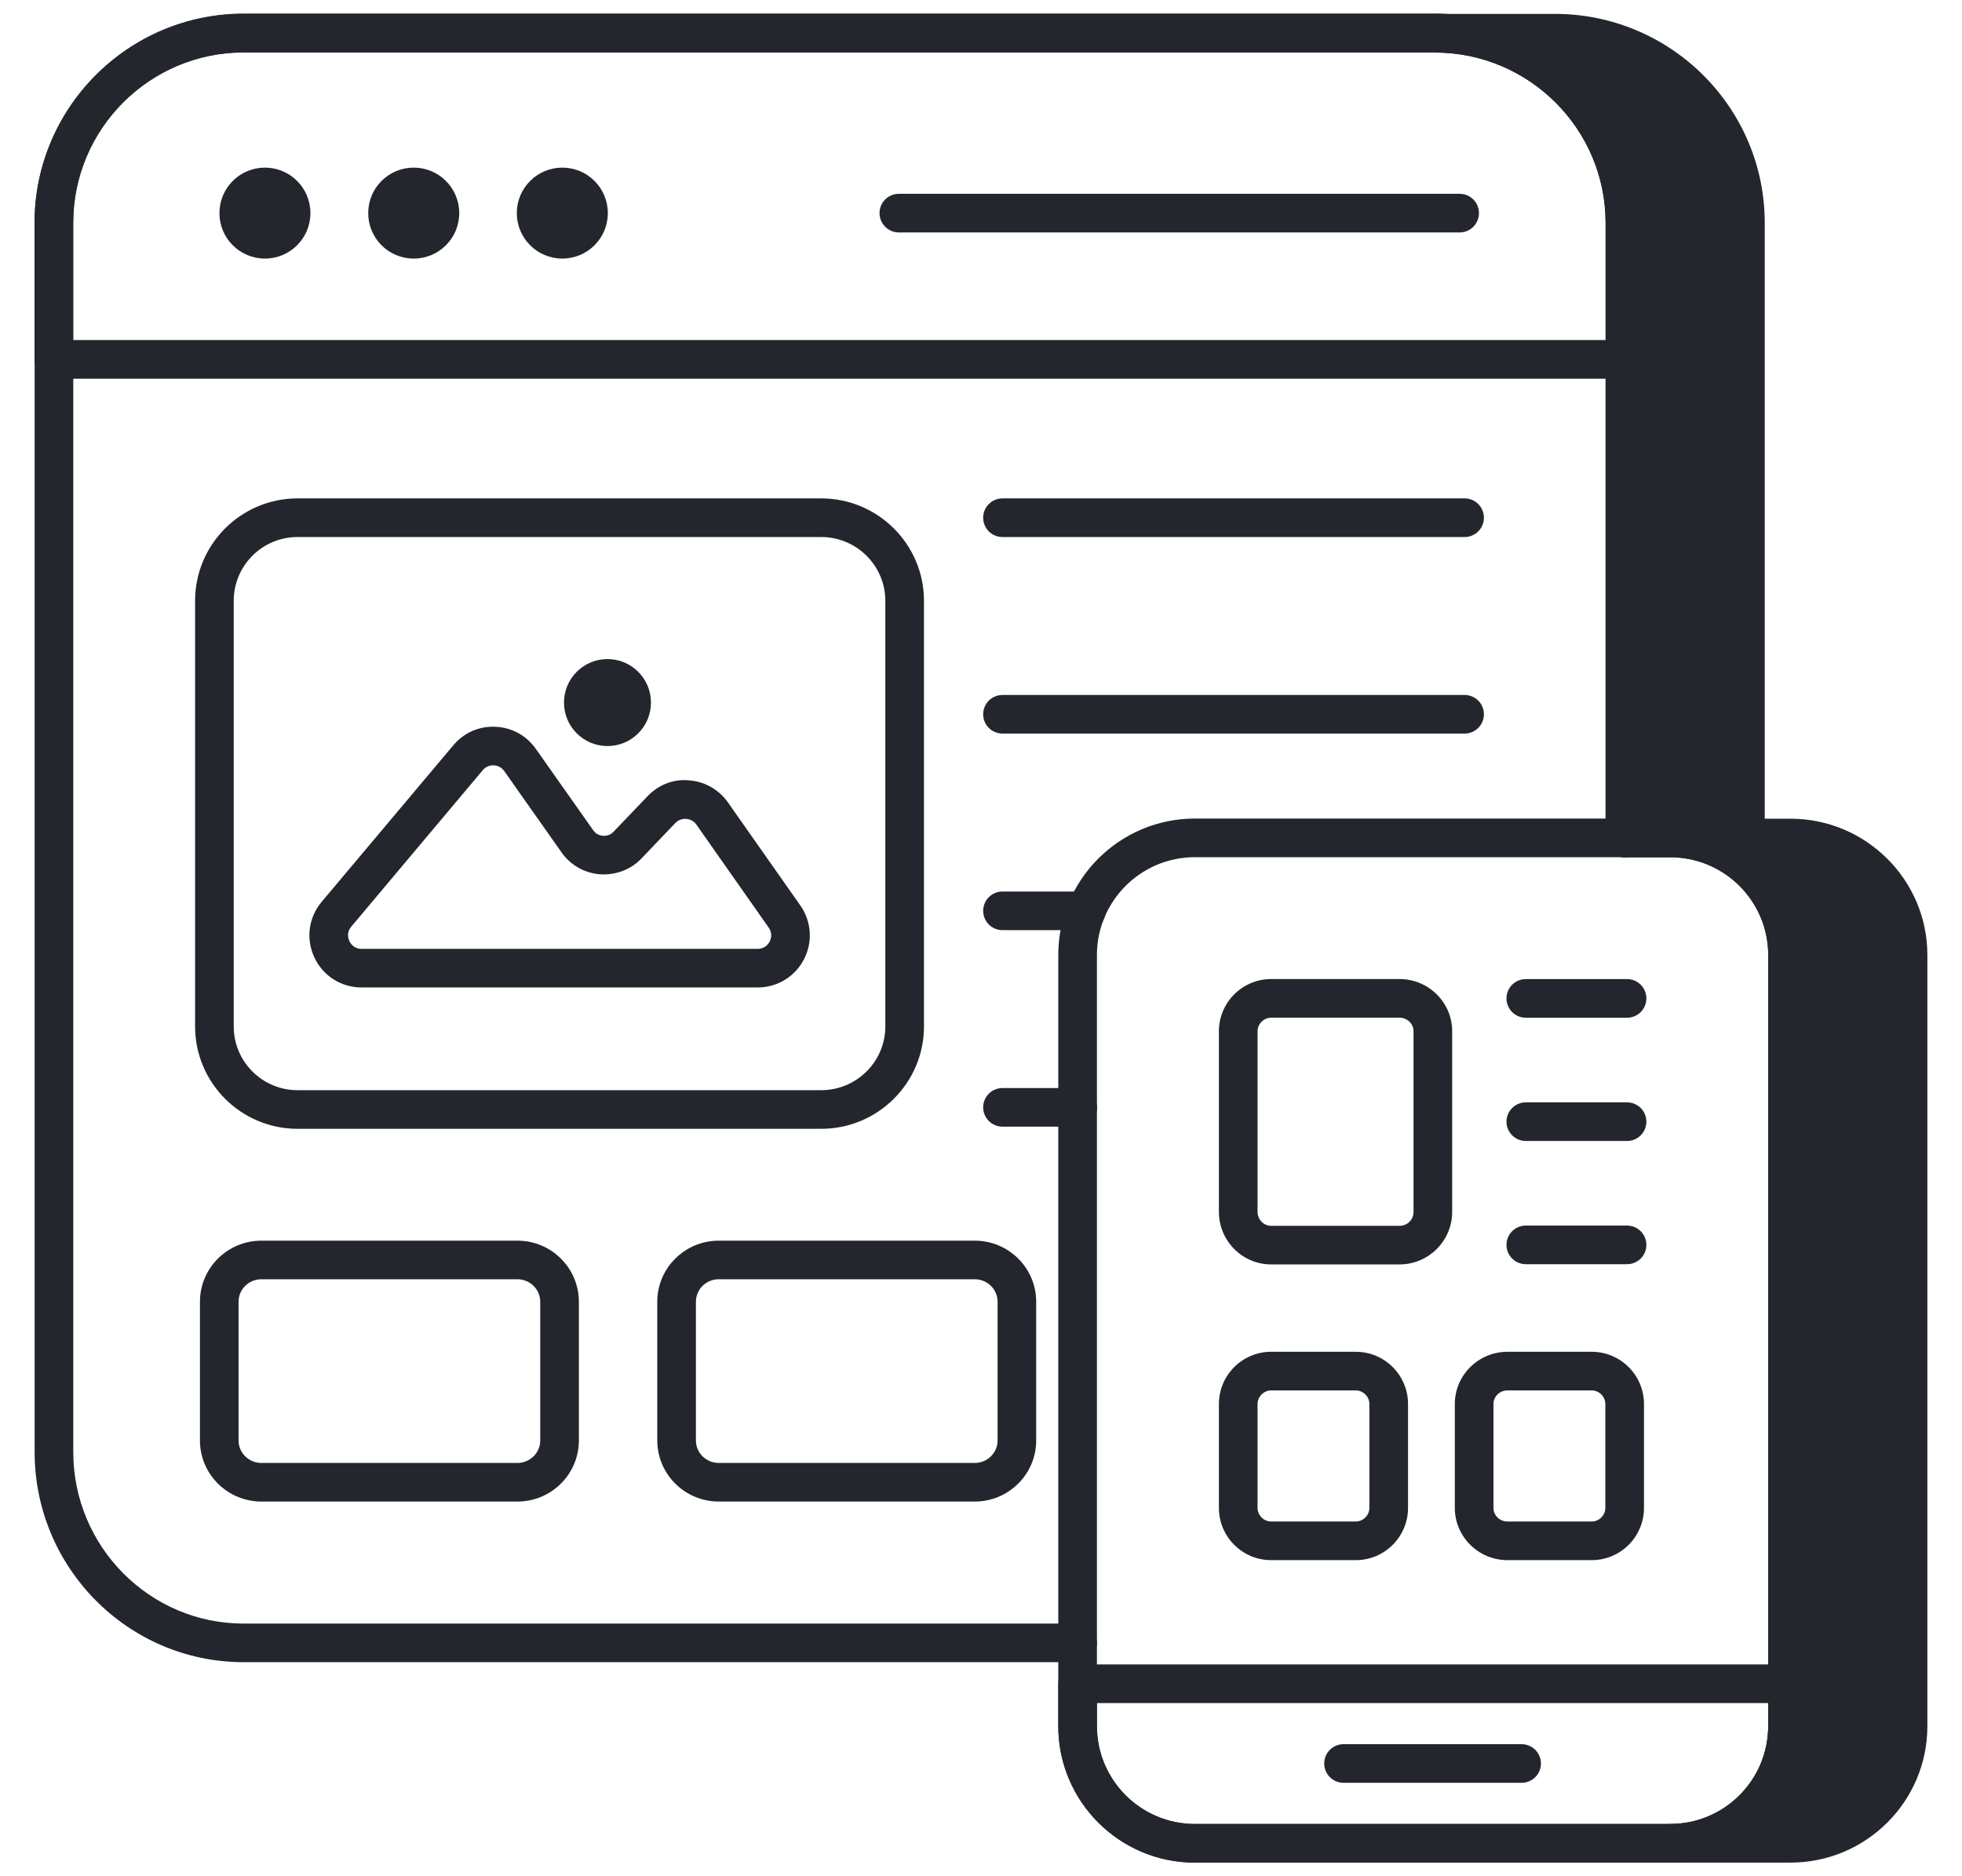
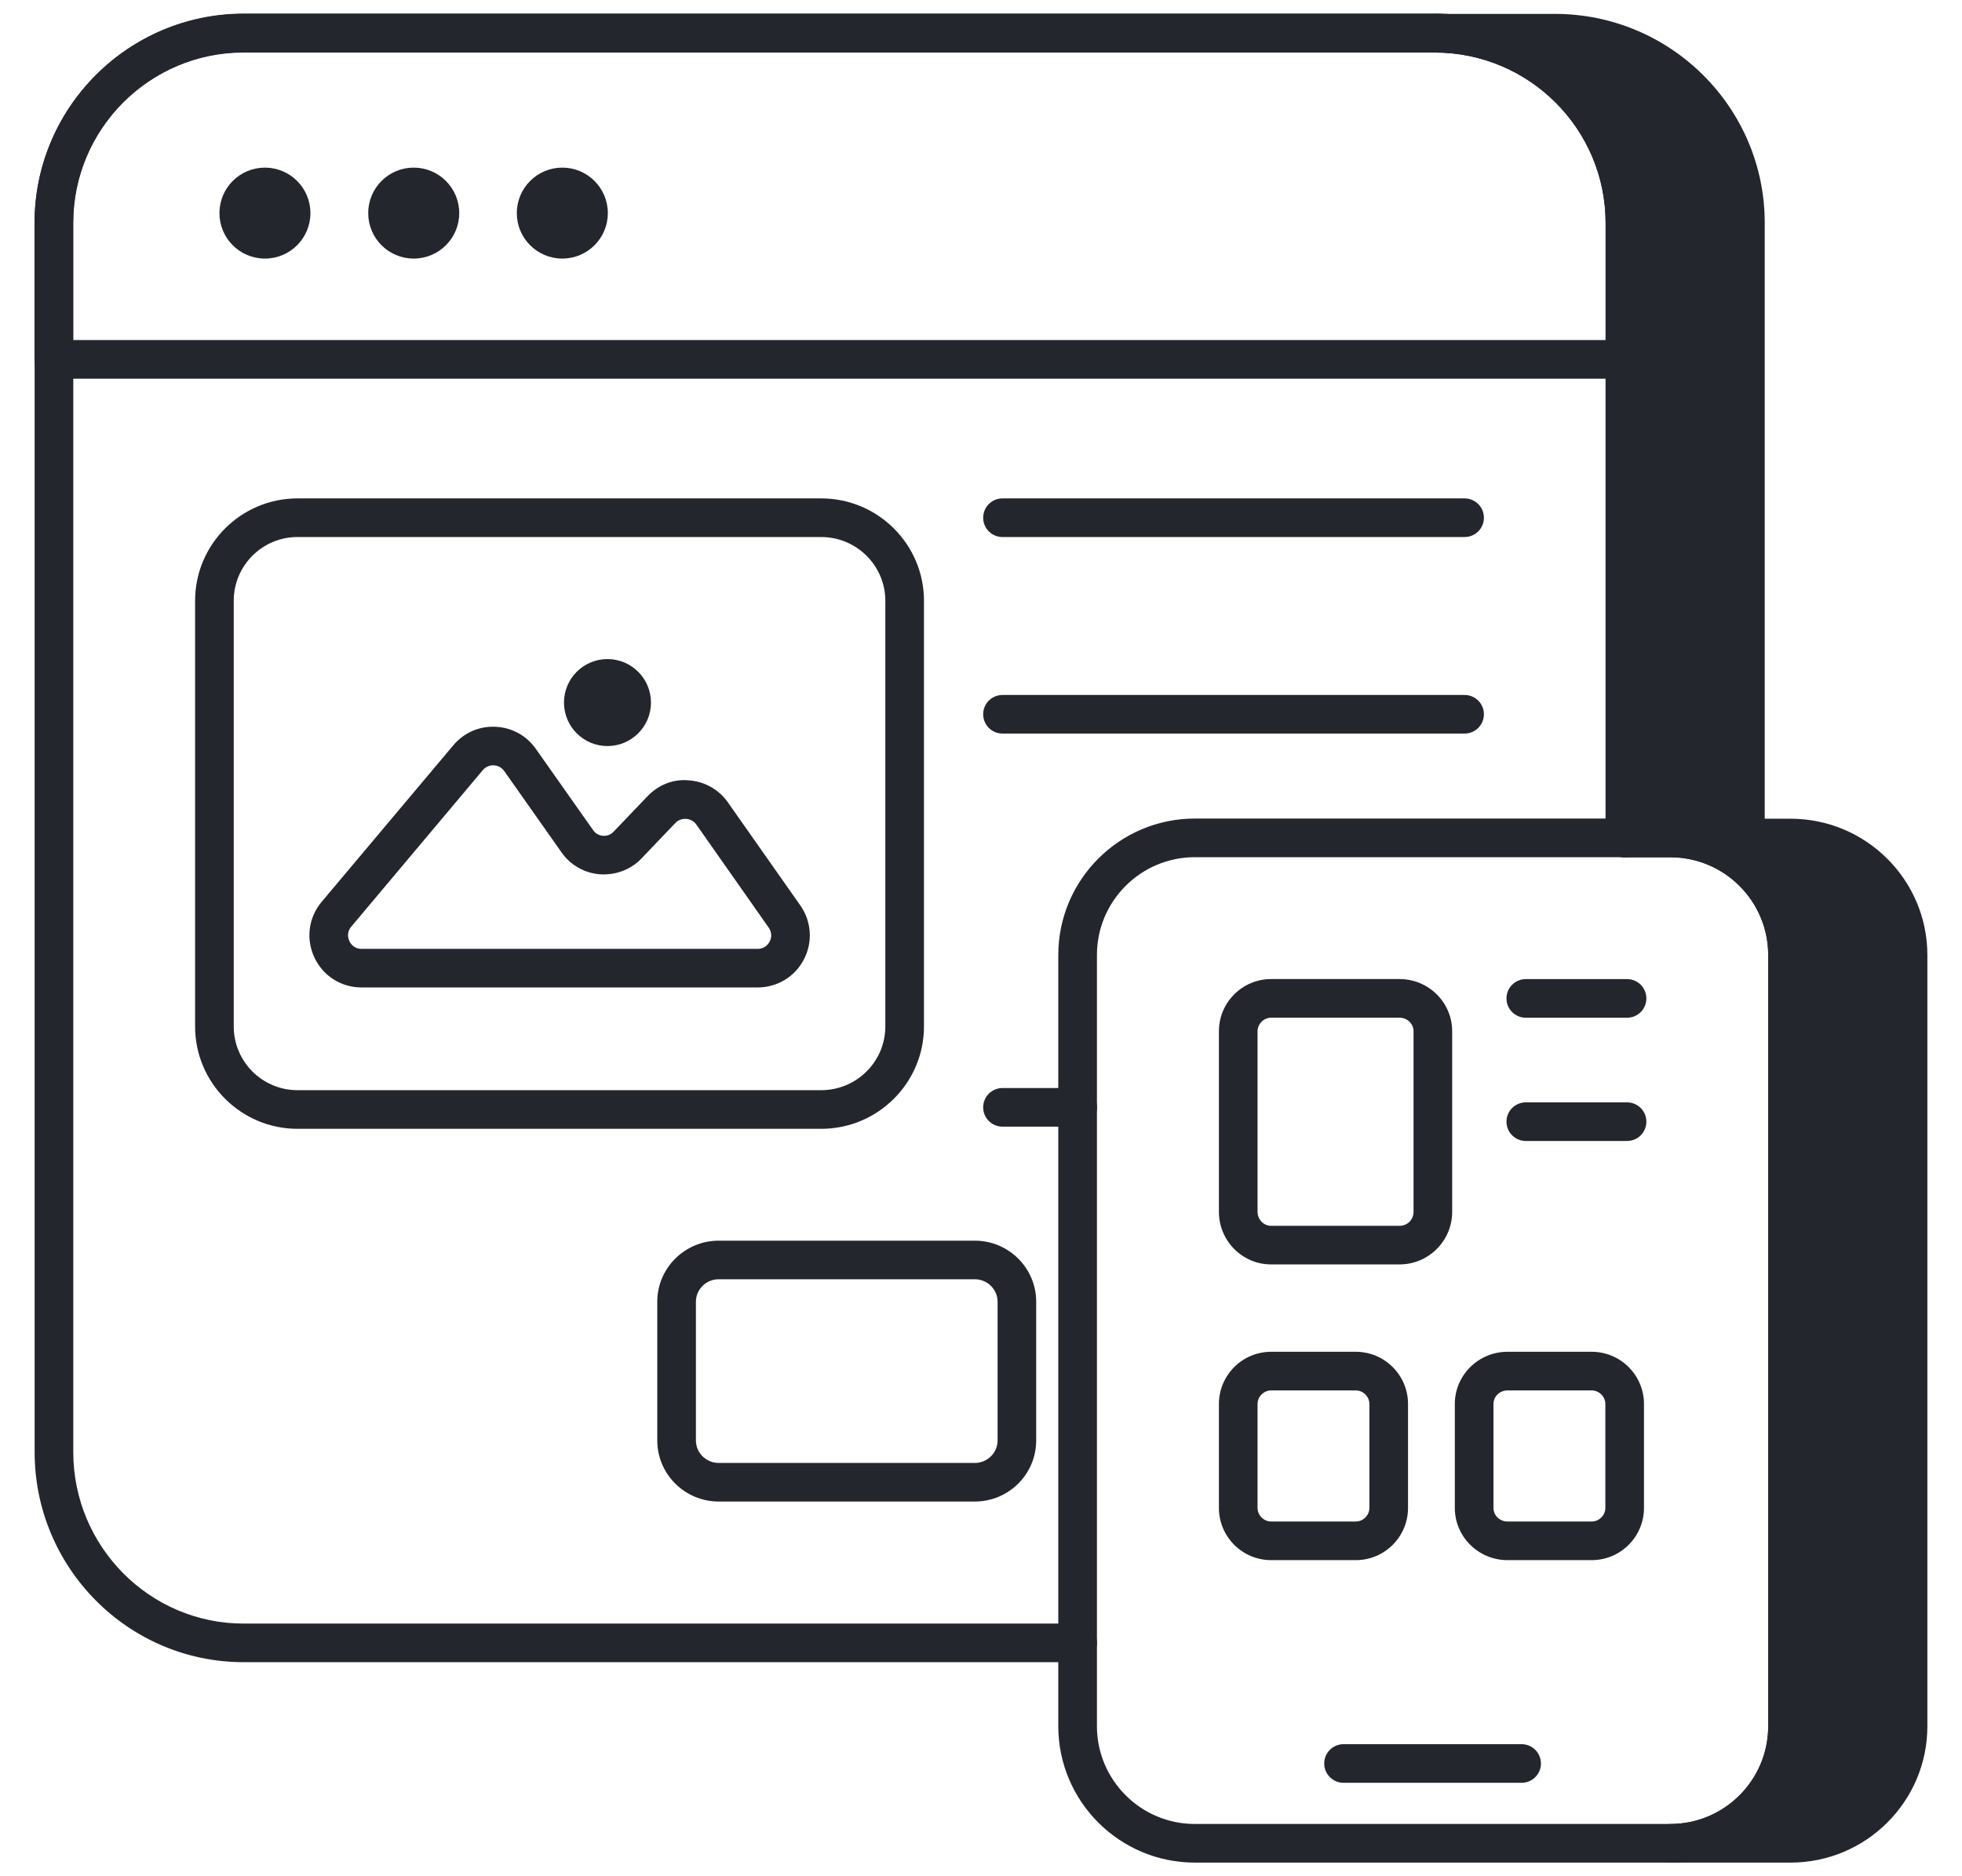
<svg xmlns="http://www.w3.org/2000/svg" width="46" height="44" viewBox="0 0 46 44" fill="none">
  <path d="M44.735 22.397V40.483C44.735 41.996 43.503 43.228 41.982 43.228H39.165C40.678 43.228 41.909 41.996 41.909 40.483V22.397C41.909 20.885 40.678 19.653 39.165 19.653H38.096V5.226C38.096 2.772 36.104 0.779 33.641 0.779H36.457C38.93 0.779 40.922 2.772 40.922 5.226V19.653H41.982C43.503 19.653 44.735 20.885 44.735 22.397Z" fill="#24262D" />
  <path d="M41.981 43.68H39.165C38.915 43.68 38.712 43.478 38.712 43.227C38.712 42.977 38.915 42.775 39.165 42.775C40.428 42.775 41.456 41.747 41.456 40.483V22.397C41.456 21.133 40.428 20.106 39.165 20.106H38.096C37.846 20.106 37.643 19.903 37.643 19.653V5.226C37.643 3.024 35.847 1.232 33.64 1.232C33.39 1.232 33.188 1.029 33.188 0.779C33.188 0.529 33.39 0.326 33.64 0.326H36.457C39.169 0.326 41.375 2.524 41.375 5.226V19.2H41.981C43.749 19.2 45.188 20.634 45.188 22.397V40.483C45.188 42.246 43.749 43.68 41.981 43.68ZM41.392 42.775H41.981C43.25 42.775 44.282 41.747 44.282 40.483V22.397C44.282 21.133 43.25 20.106 41.981 20.106H41.392C41.99 20.687 42.362 21.5 42.362 22.397V40.483C42.362 41.381 41.99 42.194 41.392 42.775ZM38.549 19.2H39.165C39.629 19.2 40.071 19.299 40.469 19.479V5.226C40.469 3.032 38.682 1.245 36.481 1.232C37.732 2.121 38.549 3.58 38.549 5.226V19.2Z" fill="#24262D" />
  <path d="M25.265 38.98H5.712C3.01 38.98 0.812 36.77 0.812 34.053V5.226C0.812 2.524 3.01 0.326 5.712 0.326H33.643C36.349 0.326 38.551 2.524 38.551 5.226V19.653C38.551 19.903 38.349 20.106 38.099 20.106C37.848 20.106 37.646 19.903 37.646 19.653V5.226C37.646 3.024 35.85 1.232 33.643 1.232H5.712C3.51 1.232 1.718 3.024 1.718 5.226V34.053C1.718 36.27 3.51 38.075 5.712 38.075H25.265C25.516 38.075 25.718 38.277 25.718 38.528C25.718 38.778 25.516 38.98 25.265 38.98Z" fill="#24262D" />
  <path d="M38.104 8.881H1.261C1.011 8.881 0.809 8.678 0.809 8.428V5.227C0.809 2.521 3.01 0.319 5.716 0.319H33.641C36.351 0.319 38.557 2.521 38.557 5.227V8.428C38.557 8.678 38.354 8.881 38.104 8.881ZM1.714 7.975H37.651V5.227C37.651 3.02 35.852 1.225 33.641 1.225H5.716C3.509 1.225 1.714 3.02 1.714 5.227V7.975Z" fill="#24262D" />
  <path d="M6.211 6.064C6.801 6.064 7.278 5.587 7.278 4.998C7.278 4.408 6.801 3.931 6.211 3.931C5.622 3.931 5.145 4.408 5.145 4.998C5.145 5.587 5.622 6.064 6.211 6.064Z" fill="#24262D" />
  <path d="M9.7 6.064C10.289 6.064 10.767 5.587 10.767 4.998C10.767 4.408 10.289 3.931 9.7 3.931C9.11 3.931 8.633 4.408 8.633 4.998C8.633 5.587 9.11 6.064 9.7 6.064Z" fill="#24262D" />
  <path d="M13.184 6.064C13.773 6.064 14.251 5.587 14.251 4.998C14.251 4.408 13.773 3.931 13.184 3.931C12.595 3.931 12.117 4.408 12.117 4.998C12.117 5.587 12.595 6.064 13.184 6.064Z" fill="#24262D" />
-   <path d="M34.222 5.451H21.074C20.824 5.451 20.621 5.248 20.621 4.998C20.621 4.747 20.824 4.545 21.074 4.545H34.222C34.473 4.545 34.675 4.747 34.675 4.998C34.675 5.248 34.473 5.451 34.222 5.451Z" fill="#24262D" />
  <path d="M19.253 26.472H6.975C5.651 26.472 4.574 25.395 4.574 24.071V14.089C4.574 12.765 5.651 11.688 6.975 11.688H19.253C20.582 11.688 21.663 12.765 21.663 14.089V24.071C21.663 25.395 20.582 26.472 19.253 26.472ZM6.975 12.594C6.15 12.594 5.48 13.264 5.48 14.089V24.071C5.48 24.896 6.15 25.566 6.975 25.566H19.253C20.082 25.566 20.757 24.896 20.757 24.071V14.089C20.757 13.264 20.082 12.594 19.253 12.594H6.975Z" fill="#24262D" />
  <path d="M34.338 12.594H23.504C23.253 12.594 23.051 12.392 23.051 12.141C23.051 11.891 23.253 11.688 23.504 11.688H34.338C34.588 11.688 34.791 11.891 34.791 12.141C34.791 12.392 34.588 12.594 34.338 12.594Z" fill="#24262D" />
  <path d="M34.338 17.203H23.504C23.253 17.203 23.051 17.001 23.051 16.751C23.051 16.5 23.253 16.298 23.504 16.298H34.338C34.588 16.298 34.791 16.5 34.791 16.751C34.791 17.001 34.588 17.203 34.338 17.203Z" fill="#24262D" />
-   <path d="M25.471 21.813H23.504C23.253 21.813 23.051 21.61 23.051 21.36C23.051 21.11 23.253 20.907 23.504 20.907H25.471C25.722 20.907 25.924 21.11 25.924 21.36C25.924 21.61 25.722 21.813 25.471 21.813Z" fill="#24262D" />
  <path d="M25.268 26.421H23.504C23.253 26.421 23.051 26.219 23.051 25.968C23.051 25.718 23.253 25.516 23.504 25.516H25.268C25.518 25.516 25.72 25.718 25.72 25.968C25.72 26.219 25.518 26.421 25.268 26.421Z" fill="#24262D" />
-   <path d="M12.131 35.213H6.128C5.334 35.213 4.688 34.571 4.688 33.781V30.527C4.688 29.737 5.334 29.095 6.128 29.095H12.131C12.926 29.095 13.572 29.737 13.572 30.527V33.781C13.572 34.571 12.926 35.213 12.131 35.213ZM6.128 30C5.833 30 5.593 30.236 5.593 30.527V33.781C5.593 34.071 5.833 34.308 6.128 34.308H12.131C12.426 34.308 12.666 34.071 12.666 33.781V30.527C12.666 30.236 12.426 30 12.131 30H6.128Z" fill="#24262D" />
  <path d="M22.854 35.213H16.851C16.057 35.213 15.41 34.571 15.41 33.781V30.527C15.41 29.737 16.057 29.095 16.851 29.095H22.854C23.648 29.095 24.294 29.737 24.294 30.527V33.781C24.294 34.571 23.648 35.213 22.854 35.213ZM16.851 30C16.556 30 16.316 30.236 16.316 30.527V33.781C16.316 34.071 16.556 34.308 16.851 34.308H22.854C23.148 34.308 23.389 34.071 23.389 33.781V30.527C23.389 30.236 23.148 30 22.854 30H16.851Z" fill="#24262D" />
  <path d="M39.162 43.68H28.013C26.248 43.68 24.812 42.245 24.812 40.48V22.396C24.812 20.632 26.248 19.196 28.013 19.196H39.162C40.927 19.196 42.362 20.632 42.362 22.396V40.48C42.362 42.245 40.927 43.68 39.162 43.68ZM28.013 20.102C26.748 20.102 25.718 21.131 25.718 22.396V40.48C25.718 41.745 26.748 42.774 28.013 42.774H39.162C40.427 42.774 41.457 41.745 41.457 40.48V22.396C41.457 21.131 40.427 20.102 39.162 20.102H28.013Z" fill="#24262D" />
  <path d="M38.147 23.867H35.773C35.523 23.867 35.32 23.664 35.32 23.414C35.32 23.163 35.523 22.961 35.773 22.961H38.147C38.397 22.961 38.6 23.163 38.6 23.414C38.6 23.664 38.397 23.867 38.147 23.867Z" fill="#24262D" />
  <path d="M38.147 26.757H35.773C35.523 26.757 35.32 26.555 35.32 26.304C35.32 26.054 35.523 25.852 35.773 25.852H38.147C38.397 25.852 38.6 26.054 38.6 26.304C38.6 26.555 38.397 26.757 38.147 26.757Z" fill="#24262D" />
-   <path d="M38.147 29.647H35.773C35.523 29.647 35.32 29.444 35.32 29.194C35.32 28.944 35.523 28.741 35.773 28.741H38.147C38.397 28.741 38.6 28.944 38.6 29.194C38.6 29.444 38.397 29.647 38.147 29.647Z" fill="#24262D" />
-   <path d="M39.162 43.681H28.013C26.248 43.681 24.812 42.245 24.812 40.481V39.486C24.812 39.236 25.015 39.033 25.265 39.033H41.91C42.16 39.033 42.362 39.236 42.362 39.486V40.481C42.362 42.245 40.927 43.681 39.162 43.681ZM25.718 39.939V40.481C25.718 41.746 26.748 42.775 28.013 42.775H39.162C40.427 42.775 41.457 41.746 41.457 40.481V39.939H25.718Z" fill="#24262D" />
  <path d="M32.813 29.652H29.802C29.127 29.652 28.578 29.099 28.578 28.419V24.184C28.578 23.509 29.127 22.96 29.802 22.96H32.813C33.493 22.96 34.047 23.509 34.047 24.184V28.419C34.047 29.099 33.493 29.652 32.813 29.652ZM29.802 23.866C29.63 23.866 29.484 24.012 29.484 24.184V28.419C29.484 28.6 29.627 28.747 29.802 28.747H32.813C32.997 28.747 33.141 28.603 33.141 28.419V24.184C33.141 24.008 32.994 23.866 32.813 23.866H29.802Z" fill="#24262D" />
  <path d="M31.788 36.587H29.802C29.127 36.587 28.578 36.038 28.578 35.363V32.925C28.578 32.25 29.127 31.701 29.802 31.701H31.788C32.463 31.701 33.012 32.25 33.012 32.925V35.363C33.012 36.038 32.463 36.587 31.788 36.587ZM29.802 32.607C29.63 32.607 29.484 32.753 29.484 32.925V35.363C29.484 35.535 29.63 35.681 29.802 35.681H31.788C31.96 35.681 32.106 35.535 32.106 35.363V32.925C32.106 32.753 31.96 32.607 31.788 32.607H29.802Z" fill="#24262D" />
  <path d="M37.319 36.587H35.343C34.663 36.587 34.109 36.038 34.109 35.363V32.925C34.109 32.25 34.663 31.701 35.343 31.701H37.319C37.994 31.701 38.544 32.25 38.544 32.925V35.363C38.544 36.038 37.994 36.587 37.319 36.587ZM35.343 32.607C35.162 32.607 35.015 32.749 35.015 32.925V35.363C35.015 35.539 35.162 35.681 35.343 35.681H37.319C37.492 35.681 37.638 35.535 37.638 35.363V32.925C37.638 32.753 37.492 32.607 37.319 32.607H35.343Z" fill="#24262D" />
  <path d="M35.675 41.809H31.5C31.249 41.809 31.047 41.606 31.047 41.356C31.047 41.106 31.249 40.903 31.5 40.903H35.675C35.925 40.903 36.128 41.106 36.128 41.356C36.128 41.606 35.925 41.809 35.675 41.809Z" fill="#24262D" />
  <path d="M17.763 23.157H8.478C7.999 23.157 7.575 22.888 7.371 22.454C7.168 22.02 7.232 21.521 7.538 21.153L10.627 17.479C10.876 17.184 11.23 17.025 11.621 17.044C12.003 17.061 12.347 17.252 12.566 17.566L13.905 19.466C13.98 19.575 14.084 19.597 14.139 19.601C14.194 19.604 14.3 19.598 14.387 19.503L15.177 18.677C15.428 18.412 15.778 18.264 16.15 18.3C16.516 18.325 16.849 18.512 17.062 18.811L18.762 21.231C19.026 21.605 19.06 22.09 18.849 22.497C18.639 22.905 18.222 23.157 17.763 23.157ZM11.563 17.947C11.469 17.947 11.381 17.989 11.319 18.061L8.233 21.734C8.118 21.872 8.166 22.015 8.192 22.07C8.217 22.125 8.296 22.252 8.478 22.252H17.763C17.938 22.252 18.019 22.132 18.045 22.08C18.072 22.029 18.122 21.895 18.022 21.753L16.324 19.334C16.249 19.23 16.143 19.208 16.087 19.203C16.03 19.202 15.922 19.207 15.832 19.302L15.046 20.125C14.798 20.391 14.445 20.524 14.075 20.504C13.707 20.478 13.374 20.289 13.163 19.986L11.824 18.085C11.745 17.972 11.636 17.951 11.579 17.948C11.574 17.947 11.568 17.947 11.563 17.947Z" fill="#24262D" />
  <path d="M14.242 17.496C14.806 17.496 15.262 17.039 15.262 16.476C15.262 15.913 14.806 15.456 14.242 15.456C13.679 15.456 13.223 15.913 13.223 16.476C13.223 17.039 13.679 17.496 14.242 17.496Z" fill="#24262D" />
</svg>